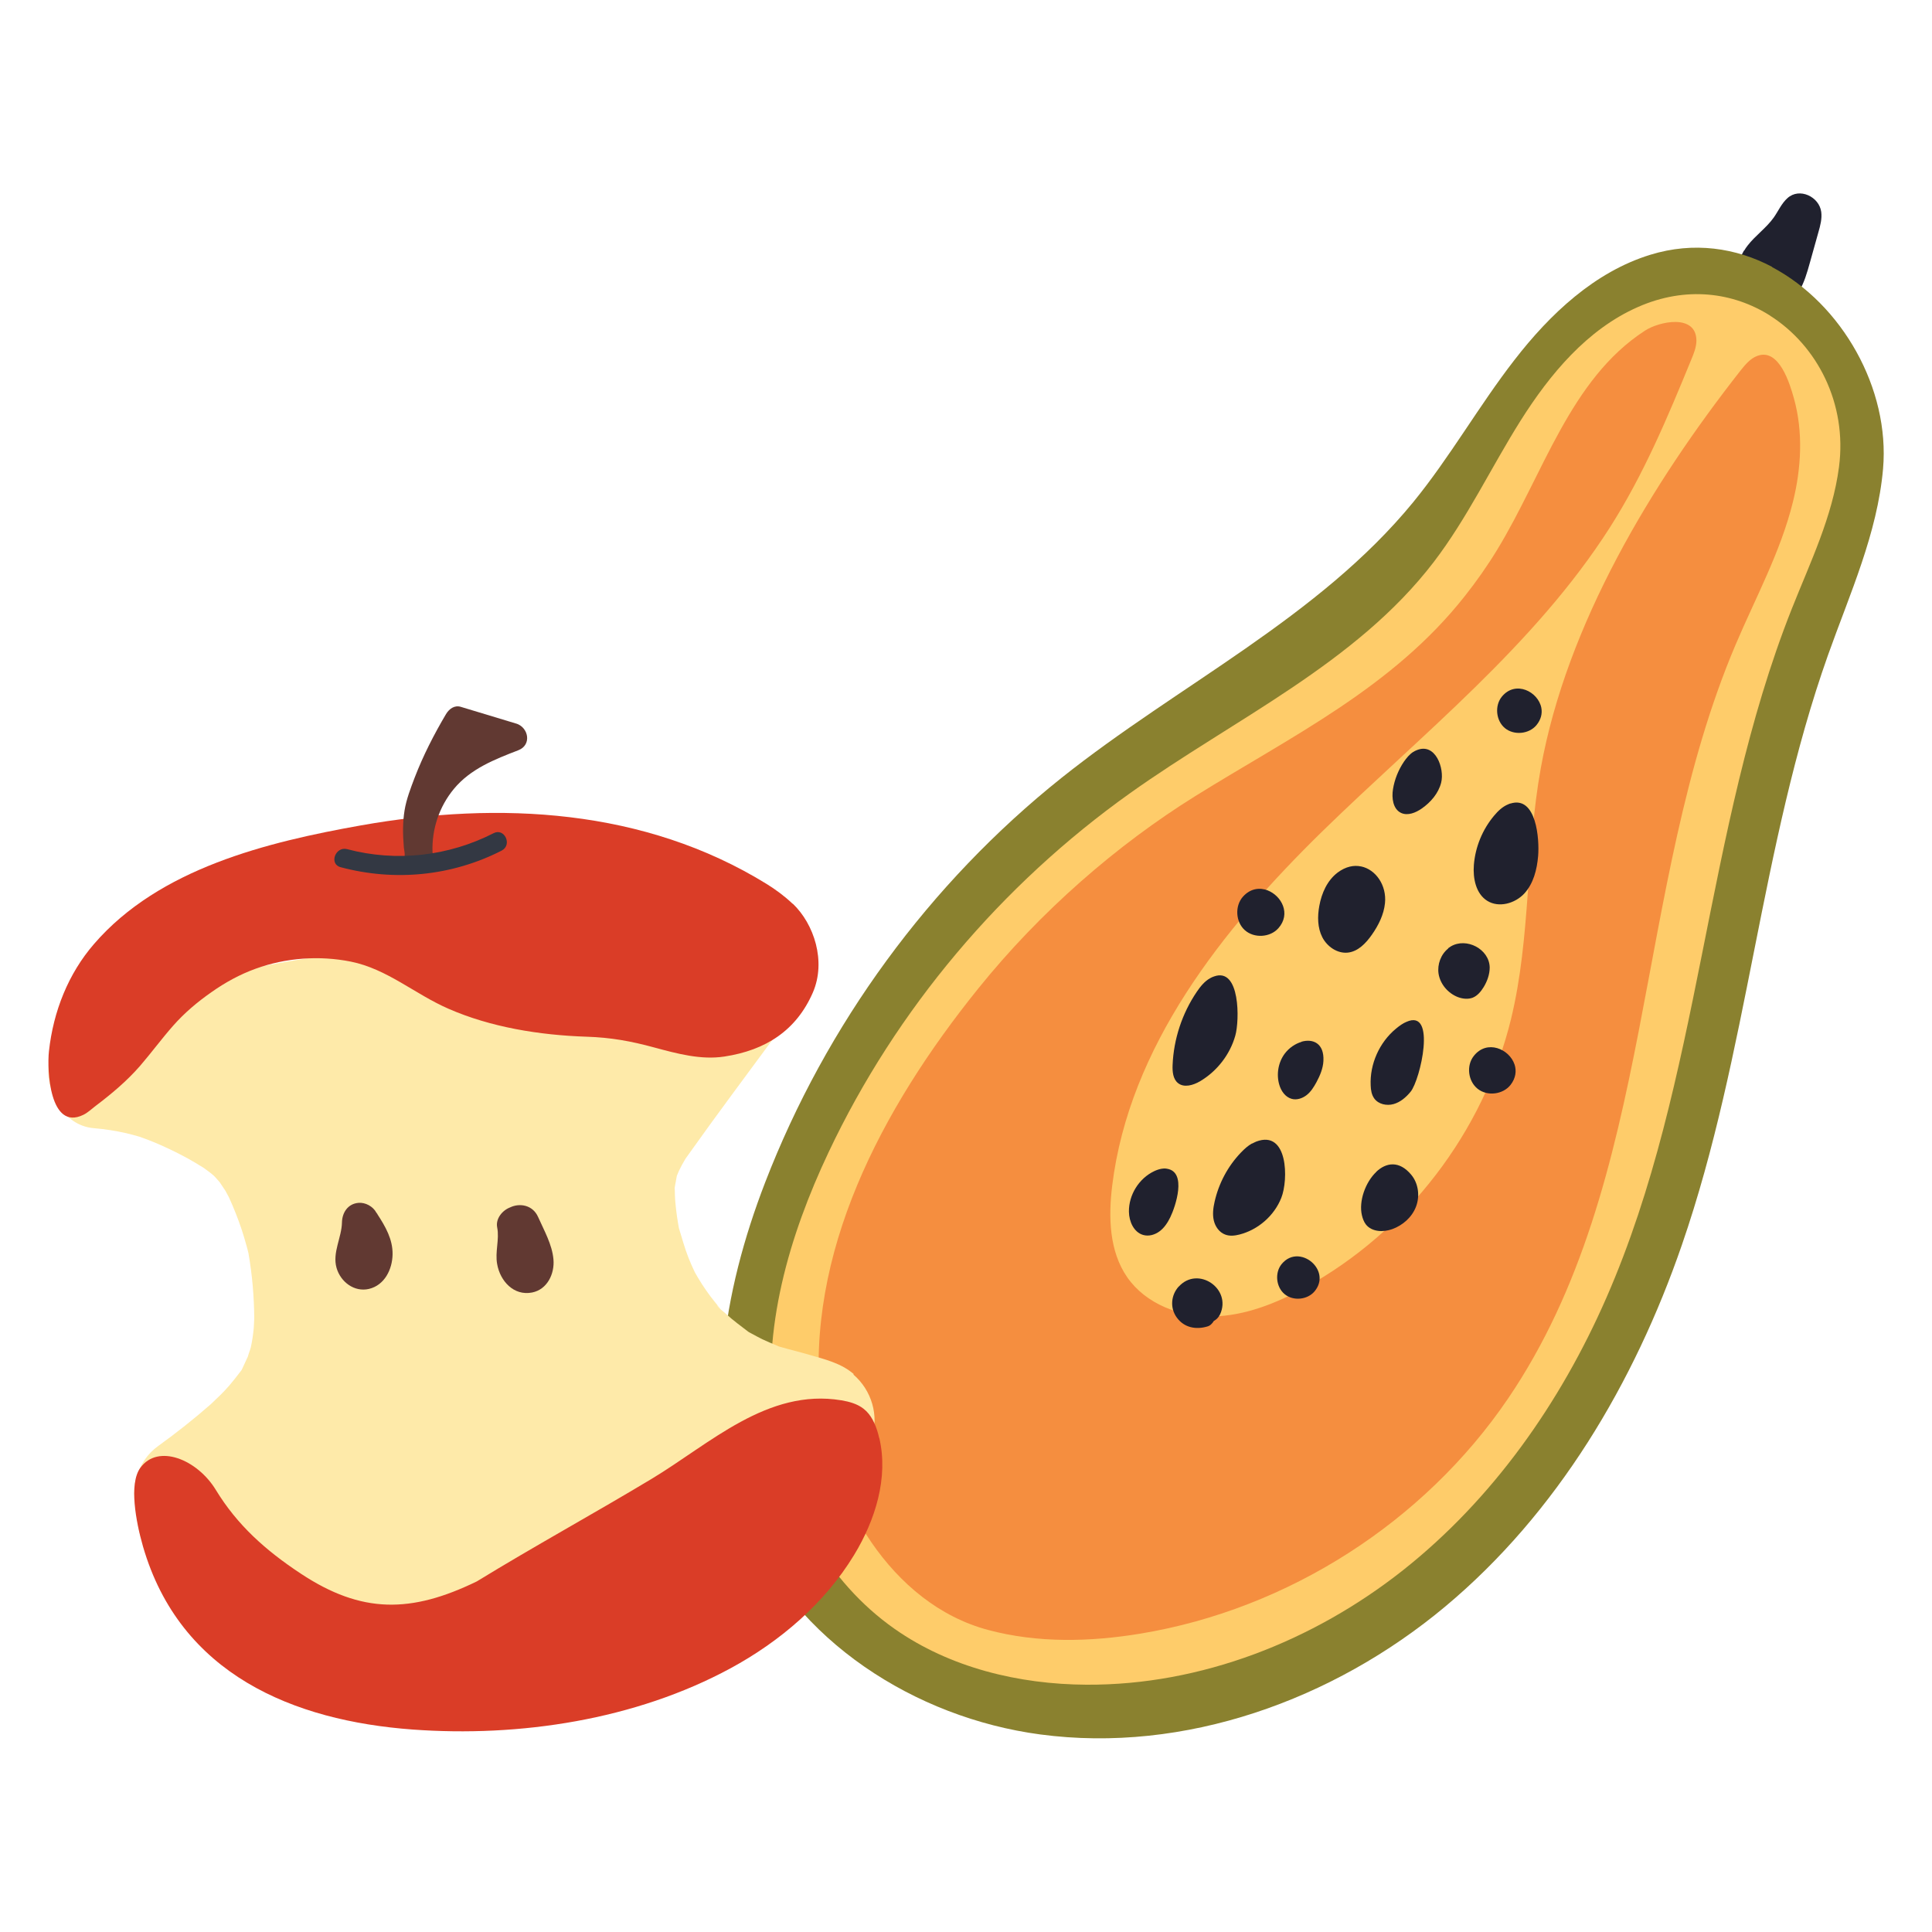
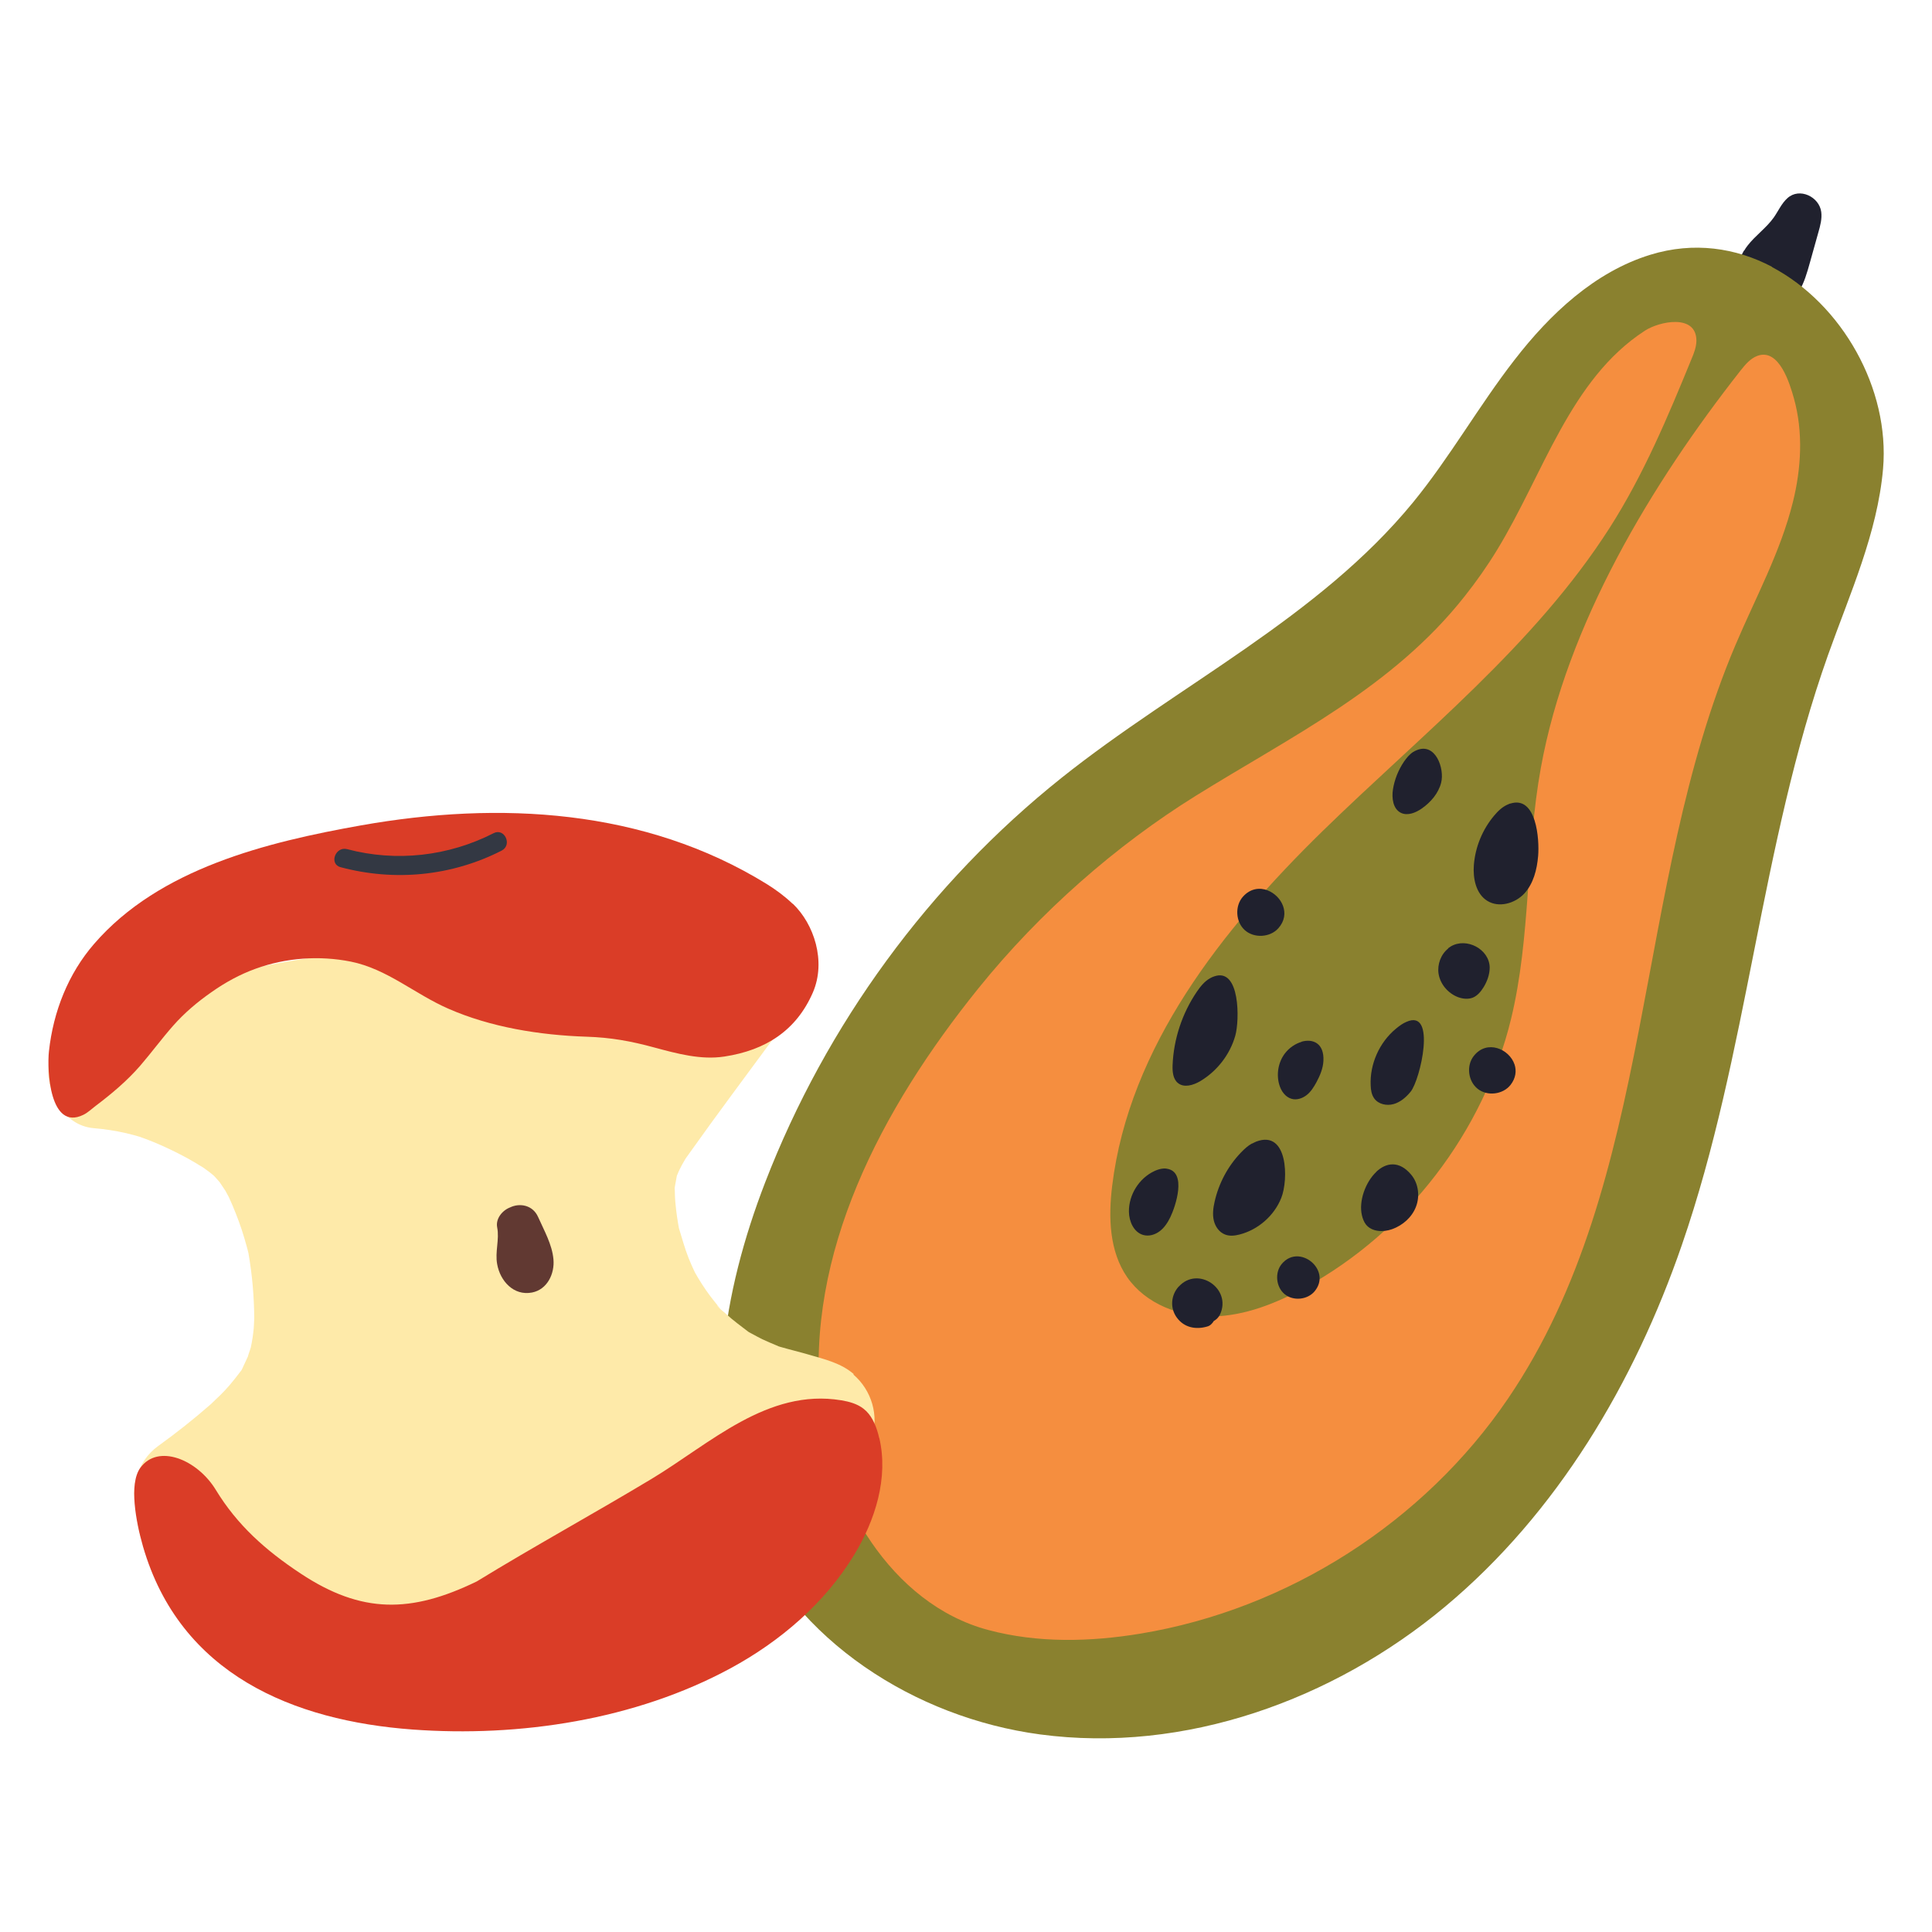
<svg xmlns="http://www.w3.org/2000/svg" id="Layer_2" viewBox="0 0 150 150">
  <defs>
    <style>.cls-1{fill:none;}.cls-2{fill:#333843;}.cls-3{fill:#f58e3f;}.cls-4{fill:#da3d27;}.cls-5{fill:#20212e;}.cls-6{fill:#8a812f;}.cls-7{fill:#fecc6a;}.cls-8{fill:#613932;}.cls-9{fill:#feeaa9;}</style>
  </defs>
  <g id="Layer_2-2">
    <rect class="cls-1" x="0" width="150" height="150" />
    <path class="cls-5" d="M135.41,19.47c.08-.14.17-.27.27-.4.61-.79,1.46-1.37,2.04-2.19.35-.5.6-1.09,1.06-1.5.93-.84,2.46-.11,2.62,1.07.07.53-.07,1.06-.22,1.58-.22.79-.44,1.58-.66,2.36-.22.78-.44,1.58-.87,2.27-.43.69-1.09,1.28-1.9,1.42-1.15.2-2.33-.63-2.72-1.73-.33-.95-.14-2.03.37-2.9Z" />
-     <path class="cls-6" d="M137.57,20.73c5.45,2.88,9.17,9.45,8.63,15.67-.44,5.02-2.58,9.7-4.27,14.45-5.27,14.84-6.21,30.93-11.35,45.81-3.69,10.7-9.68,20.81-18.37,28.07-8.69,7.26-20.24,11.43-31.46,9.93-9.71-1.3-19.08-7.29-22.82-16.35-3.46-8.38-1.79-18.04,1.47-26.49,4.73-12.26,12.75-23.24,23.02-31.43,9.07-7.23,19.95-12.43,27.3-21.4,2.86-3.5,5.09-7.47,7.86-11.04,2.76-3.57,6.23-6.84,10.55-8.17,3.38-1.04,6.65-.54,9.46.94Z" />
-     <path class="cls-7" d="M137.43,24.51c3.67,2.33,5.99,6.83,5.35,11.74-.5,3.86-2.24,7.42-3.67,11.03-6.82,17.2-6.98,36.55-14.4,53.5-3.56,8.14-8.82,15.62-15.78,21.13-6.97,5.51-15.7,8.94-24.58,8.89-5.25-.03-10.6-1.32-14.9-4.34-5.23-3.67-8.56-9.74-9.38-16.08-.93-7.16,1.18-14.41,4.27-20.94,5.24-11.08,13.41-20.75,23.4-27.86,8.08-5.76,17.54-10.06,23.57-17.94,2.61-3.41,4.45-7.33,6.74-10.97,2.29-3.63,5.18-7.1,9.11-8.83,3.73-1.65,7.41-1.15,10.28.67Z" />
+     <path class="cls-6" d="M137.57,20.73c5.45,2.88,9.17,9.45,8.63,15.67-.44,5.02-2.58,9.7-4.27,14.45-5.27,14.84-6.21,30.93-11.35,45.81-3.69,10.7-9.68,20.81-18.37,28.07-8.69,7.26-20.24,11.43-31.46,9.93-9.71-1.3-19.08-7.29-22.82-16.35-3.46-8.38-1.79-18.04,1.47-26.49,4.73-12.26,12.75-23.24,23.02-31.43,9.07-7.23,19.95-12.43,27.3-21.4,2.86-3.5,5.09-7.47,7.86-11.04,2.76-3.57,6.23-6.84,10.55-8.17,3.38-1.04,6.65-.54,9.46.94" />
    <path class="cls-3" d="M63.7,108.99c.74,7.25,5.44,15.54,13.02,17.56,3.85,1.03,7.93.93,11.85.28,11.44-1.9,21.99-8.65,28.51-18.24,11.52-16.95,9.66-39.65,17.66-58.51,1.56-3.68,3.5-7.22,4.46-11.1.65-2.61.81-5.44.08-8.05-.31-1.11-1.14-3.93-2.84-3.3-.54.2-.93.67-1.29,1.12-6.94,8.83-13.5,19.71-15.52,30.87-1.17,6.44-.77,13.12-2.31,19.48-2.13,8.77-8.09,16.55-16.02,20.88-2.22,1.21-4.64,2.18-7.17,2.23-2.53.04-5.17-.97-6.61-3.04-1.4-2.02-1.47-4.67-1.17-7.11,1.32-10.78,8.52-19.89,16.29-27.49,7.77-7.59,16.49-14.45,22.34-23.6,2.63-4.12,4.5-8.58,6.35-13.1.19-.45.37-.92.38-1.41,0-2.13-2.9-1.51-4.01-.78-5.8,3.77-7.86,11.11-11.47,17.02-.76,1.25-1.6,2.44-2.51,3.59-5.6,7.1-13.42,10.85-20.92,15.52-6.07,3.78-12,8.92-16.85,14.94-7.55,9.37-13.43,20.57-12.24,32.28Z" />
    <path class="cls-5" d="M117.26,62.39c2.03-.65,2.27,2.78,2.16,4.07-.09,1.05-.36,2.14-1.08,2.92-.72.77-1.97,1.12-2.87.56-.88-.55-1.12-1.74-1.04-2.78.11-1.4.67-2.76,1.57-3.83.3-.36.65-.7,1.09-.88.06-.03.12-.05.18-.07Z" />
    <path class="cls-5" d="M94.26,75.81c2.04-.73,1.98,3.44,1.65,4.59-.41,1.47-1.42,2.77-2.74,3.55-.53.31-1.24.52-1.71.14-.39-.31-.44-.89-.42-1.39.08-2.02.74-4.02,1.88-5.7.28-.41.6-.81,1.03-1.05.11-.06.21-.11.31-.14Z" />
    <path class="cls-5" d="M97.21,88.79c.11-.06.22-.11.33-.16,2.47-.93,2.5,2.97,1.94,4.37-.55,1.39-1.8,2.48-3.25,2.85-.36.09-.75.14-1.11,0-.46-.17-.77-.62-.88-1.09-.11-.47-.05-.97.06-1.45.32-1.43,1.03-2.77,2.05-3.83.26-.27.54-.53.87-.71Z" />
    <path class="cls-5" d="M109.19,79.34c2.37-1.07,1.08,4.51.33,5.42-.35.43-.79.81-1.32.96-.53.15-1.17.02-1.5-.43-.21-.29-.27-.66-.28-1.01-.08-1.67.68-3.36,1.97-4.42.3-.25.56-.42.8-.52Z" />
-     <path class="cls-5" d="M105.68,67.27c1.14.24,1.99,1.47,1.85,2.85-.09.89-.5,1.71-1.01,2.44-.46.66-1.07,1.31-1.87,1.4-.82.09-1.62-.47-1.99-1.2s-.38-1.61-.23-2.42c.18-1,.62-1.99,1.43-2.6.62-.46,1.25-.59,1.81-.47Z" />
    <path class="cls-5" d="M112.43,73.62c.07-.05.14-.1.21-.14,1.21-.72,2.99.2,3.02,1.63,0,.54-.19,1.07-.47,1.53-.21.34-.48.67-.85.82-.37.14-.79.09-1.16-.05-.76-.3-1.36-1-1.49-1.81-.11-.72.18-1.51.75-1.96Z" />
    <path class="cls-5" d="M106.85,90.98c.76-.72,1.78-.9,2.72.23.56.67.68,1.66.37,2.47-.31.82-1.02,1.45-1.85,1.75-.69.25-1.58.22-2.04-.36-.16-.21-.25-.46-.31-.71-.26-1.1.27-2.58,1.12-3.38Z" />
    <path class="cls-5" d="M101.04,80.88c.9-.26,1.78.12,1.71,1.49-.03.58-.26,1.13-.54,1.65-.2.37-.43.74-.76,1-.33.26-.78.41-1.18.29-.48-.14-.8-.6-.94-1.07-.25-.82-.09-1.76.42-2.44.34-.45.82-.77,1.3-.91Z" />
    <path class="cls-5" d="M90.19,90.74c.13-.02.27-.03.41,0,1.57.24.67,2.93.26,3.77-.2.41-.46.81-.82,1.08-.37.28-.85.42-1.29.29-.72-.21-1.09-1.04-1.1-1.8-.02-1.31.78-2.59,1.96-3.15.19-.09.39-.16.59-.19Z" />
    <path class="cls-5" d="M109.73,58.38c.08-.05.16-.1.25-.13,1.47-.63,2.19,1.42,1.91,2.52-.21.82-.8,1.51-1.5,2-.47.33-1.1.59-1.62.34-.62-.3-.73-1.15-.62-1.83.12-.76.42-1.5.85-2.14.2-.29.43-.57.72-.76Z" />
    <path class="cls-5" d="M98.43,69.13c-.62-.24-1.35-.16-1.93.49-.64.72-.57,1.96.15,2.6s1.96.57,2.6-.15c1-1.12.25-2.52-.83-2.94Z" />
    <path class="cls-5" d="M117.59,82.65c-.4-1.21-2.15-1.97-3.17-.66-.59.75-.44,1.96.31,2.55.75.59,1.96.44,2.55-.31.41-.53.47-1.09.31-1.58Z" />
    <path class="cls-5" d="M101.97,98.11c.52.54.72,1.39.1,2.14-.55.67-1.66.78-2.33.23-.67-.55-.78-1.66-.24-2.33.74-.91,1.84-.69,2.47-.04Z" />
-     <path class="cls-5" d="M119.67,54.96c-.24-1.26-2-2.16-3.06-.88-.58.7-.47,1.87.23,2.45.7.58,1.87.47,2.45-.23.36-.44.46-.91.38-1.34Z" />
    <path class="cls-5" d="M91.52,99.89c1.48-1.63,4.12.15,3.21,2.15-.12.25-.29.41-.49.52-.12.2-.28.37-.51.43-.88.26-1.79.09-2.36-.69-.55-.75-.46-1.75.15-2.42Z" />
    <path class="cls-9" d="M66.28,106.68c-.97-.84-2.23-1.14-3.43-1.49-.75-.22-1.51-.4-2.27-.62-.05-.02-.1-.03-.13-.04-.04-.02-.09-.04-.18-.08-.36-.15-.72-.3-1.08-.47-.3-.15-.6-.31-.89-.47-.04-.02-.09-.05-.15-.08-.02-.01-.03-.03-.06-.04-.58-.45-1.17-.87-1.71-1.37-.19-.18-.62-.47-.72-.71,0,.01.49.59.18.19-.1-.13-.22-.26-.32-.39-.49-.6-.93-1.24-1.33-1.91-.03-.05-.14-.25-.22-.38-.03-.05-.05-.1-.06-.12-.16-.34-.31-.68-.45-1.03-.3-.76-.51-1.54-.75-2.32-.02-.11-.04-.22-.06-.34-.06-.37-.12-.74-.16-1.12-.04-.37-.08-.74-.09-1.12,0-.18-.01-.37-.02-.55.06-.3.12-.63.17-.93.05-.12.1-.24.15-.36.15-.32.32-.63.5-.93,0-.01.03-.05.06-.09.08-.11.2-.28.22-.31,2.22-3.13,4.53-6.2,6.8-9.29,1.6-.75,2.76-2.6,2.53-4.34-.32-2.45-2.25-4.01-4.69-3.95-8.62.22-17.24.71-25.84,1.43-4.48.38-8.92.88-13.3,1.87-4.02.91-7.83,2.49-11.8,3.58-.53.15-1.01.43-1.41.81-1.02.58-1.79,1.52-1.97,2.82-.3,2.14,1.05,4.85,3.47,5.06.85.07,1.7.2,2.53.39.35.08.7.18,1.05.28.05.02.61.22.68.25.8.31,1.58.67,2.35,1.06.44.22.87.46,1.29.71.12.07.53.33.61.37.28.2.56.4.82.63.12.11.41.46.46.51.15.22.3.44.44.66.06.11.19.34.27.5.38.82.71,1.67,1,2.53.14.43.27.87.39,1.31.05.17.09.34.13.51,0,.02,0,.03.01.06.29,1.68.43,3.34.44,5.04,0-.12-.03.63-.04.73-.05.5-.12,1-.23,1.49-.04.17-.36,1.01-.15.54-.16.36-.33.72-.5,1.08-.03.06-.05.1-.07.14-.02.03-.04.05-.07.09-.28.37-.56.73-.86,1.08-.23.26-.46.52-.71.76-.1.1-.71.67-.73.7-1.32,1.16-2.7,2.25-4.13,3.28-1.58,1.14-2.28,3.4-1.53,5.2-.03.3-.03.61,0,.94.09.7.37,1.41.79,2.04.25.59.63,1.13,1.17,1.58,2.83,2.36,6.35,3.3,9.89,4.01,3.86.78,7.73,1.41,11.68,1.21,3.85-.19,7.77-.79,11.52-1.64,3.59-.82,7.02-2.25,10.47-3.52,2.25-.83,4.27-1.82,6.02-3.5,1.02-.98,1.83-2.17,2.54-3.41,1.32-.83,2.4-2.03,2.88-3.51.58-1.77,0-3.75-1.42-4.97Z" />
    <path class="cls-4" d="M61.53,70.16c-.61-.58-1.3-1.09-2.01-1.53-9.48-5.85-20.74-6.45-31.48-4.55-7.31,1.3-15.67,3.34-20.74,9.21-1.99,2.3-3.16,5.22-3.5,8.33-.16,1.43.05,6.2,2.66,4.94.36-.17.66-.47.98-.71,1.23-.93,2.41-1.92,3.43-3.09.88-1.02,1.68-2.11,2.57-3.12.87-.99,1.9-1.86,2.98-2.61,1.06-.75,2.21-1.38,3.43-1.82,2.35-.85,4.93-1.04,7.39-.55,2.82.57,4.97,2.52,7.56,3.65,3.3,1.45,7.11,2.06,10.74,2.18,1.88.06,3.44.34,5.27.84,1.75.47,3.6.98,5.43.7,3.22-.49,5.59-2.03,6.87-4.97,1.05-2.43.09-5.32-1.55-6.89Z" />
    <path class="cls-4" d="M68.26,111.65c-.03-.11-.05-.22-.08-.33-.21-.74-.53-1.48-1.14-1.95-.49-.38-1.11-.55-1.72-.65-5.72-.95-10.21,3.38-14.73,6.1-4.49,2.7-9.13,5.24-13.57,7.96-5.1,2.48-8.94,2.52-13.66-.6-2.76-1.82-4.95-3.79-6.6-6.5-1.44-2.37-4.5-3.62-5.87-1.71-.89,1.23-.34,4.17.21,6.09,2.88,9.95,11.7,13.54,20.93,14.22,8.31.61,17.29-.75,24.68-4.75,3.86-2.09,7.32-5.05,9.6-8.8,1.65-2.71,2.68-6,1.96-9.08Z" />
-     <path class="cls-8" d="M29.31,94.27s-.06-.08-.09-.12c-.26-.49-.86-.81-1.39-.76-.82.07-1.26.75-1.28,1.51-.02,1.19-.76,2.35-.42,3.54.31,1.08,1.37,1.9,2.52,1.63,1.21-.29,1.81-1.52,1.83-2.68.02-1.17-.56-2.17-1.18-3.12Z" />
    <path class="cls-8" d="M41.78,94.49c-.42-.95-1.44-1.1-2.17-.75-.61.23-1.14.88-1.01,1.55.19.95-.18,1.9,0,2.86.23,1.3,1.28,2.48,2.71,2.2,1.18-.23,1.76-1.46,1.66-2.57-.1-1.16-.73-2.25-1.19-3.29Z" />
-     <path class="cls-8" d="M40.08,56.18c-1.43-.43-2.87-.87-4.3-1.3-.49-.15-.9.15-1.15.56-.93,1.57-1.77,3.21-2.43,4.92-.31.82-.65,1.69-.79,2.56-.15.92-.14,1.88-.06,2.8,0,.04,0,.08.01.11.02.17.06.34.06.5,0,.03,0,.06,0,.09.03.75.67,1.04,1.24.94.54-.04,1.03-.43.93-1.13,0-.03,0-.05-.01-.08-.06-1.78.52-3.52,1.66-4.9,1.29-1.56,3.16-2.29,5-3,1.07-.41.8-1.79-.18-2.08Z" />
    <path class="cls-2" d="M26.45,67.33c4.2,1.12,8.62.69,12.5-1.29.85-.44.22-1.79-.63-1.35-3.51,1.79-7.54,2.25-11.36,1.24-.92-.25-1.44,1.16-.51,1.4h0Z" />
  </g>
</svg>